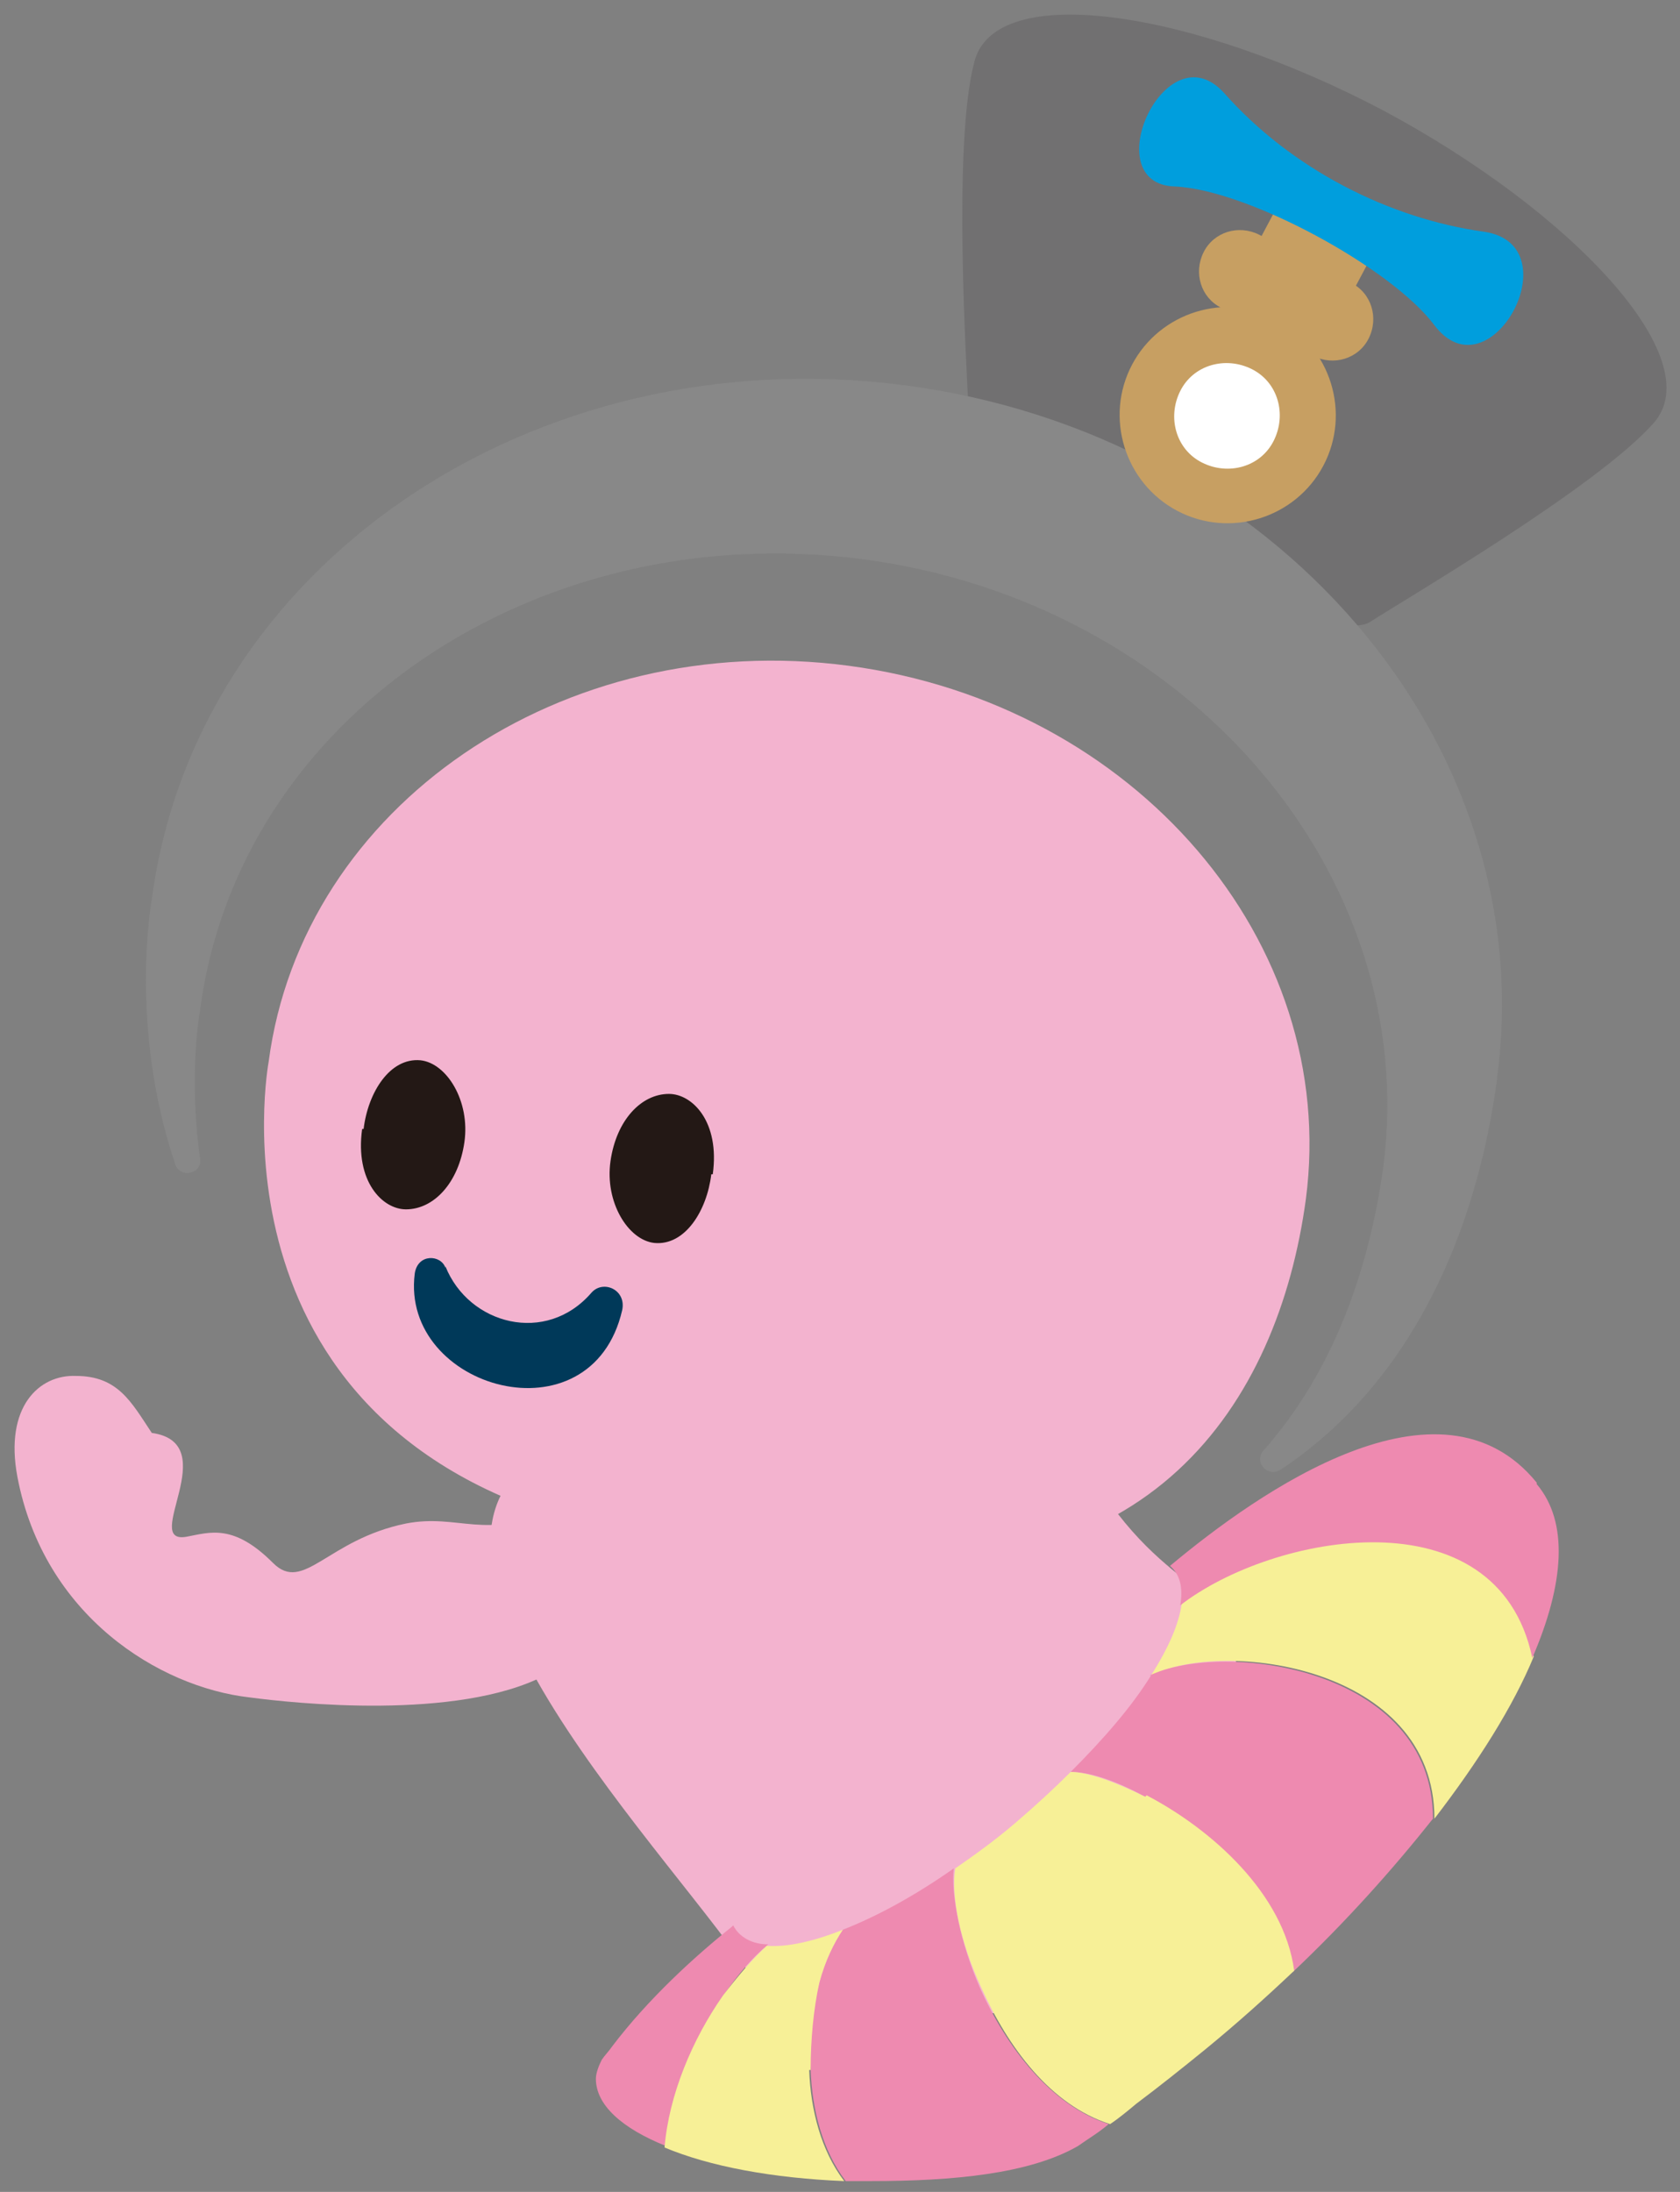
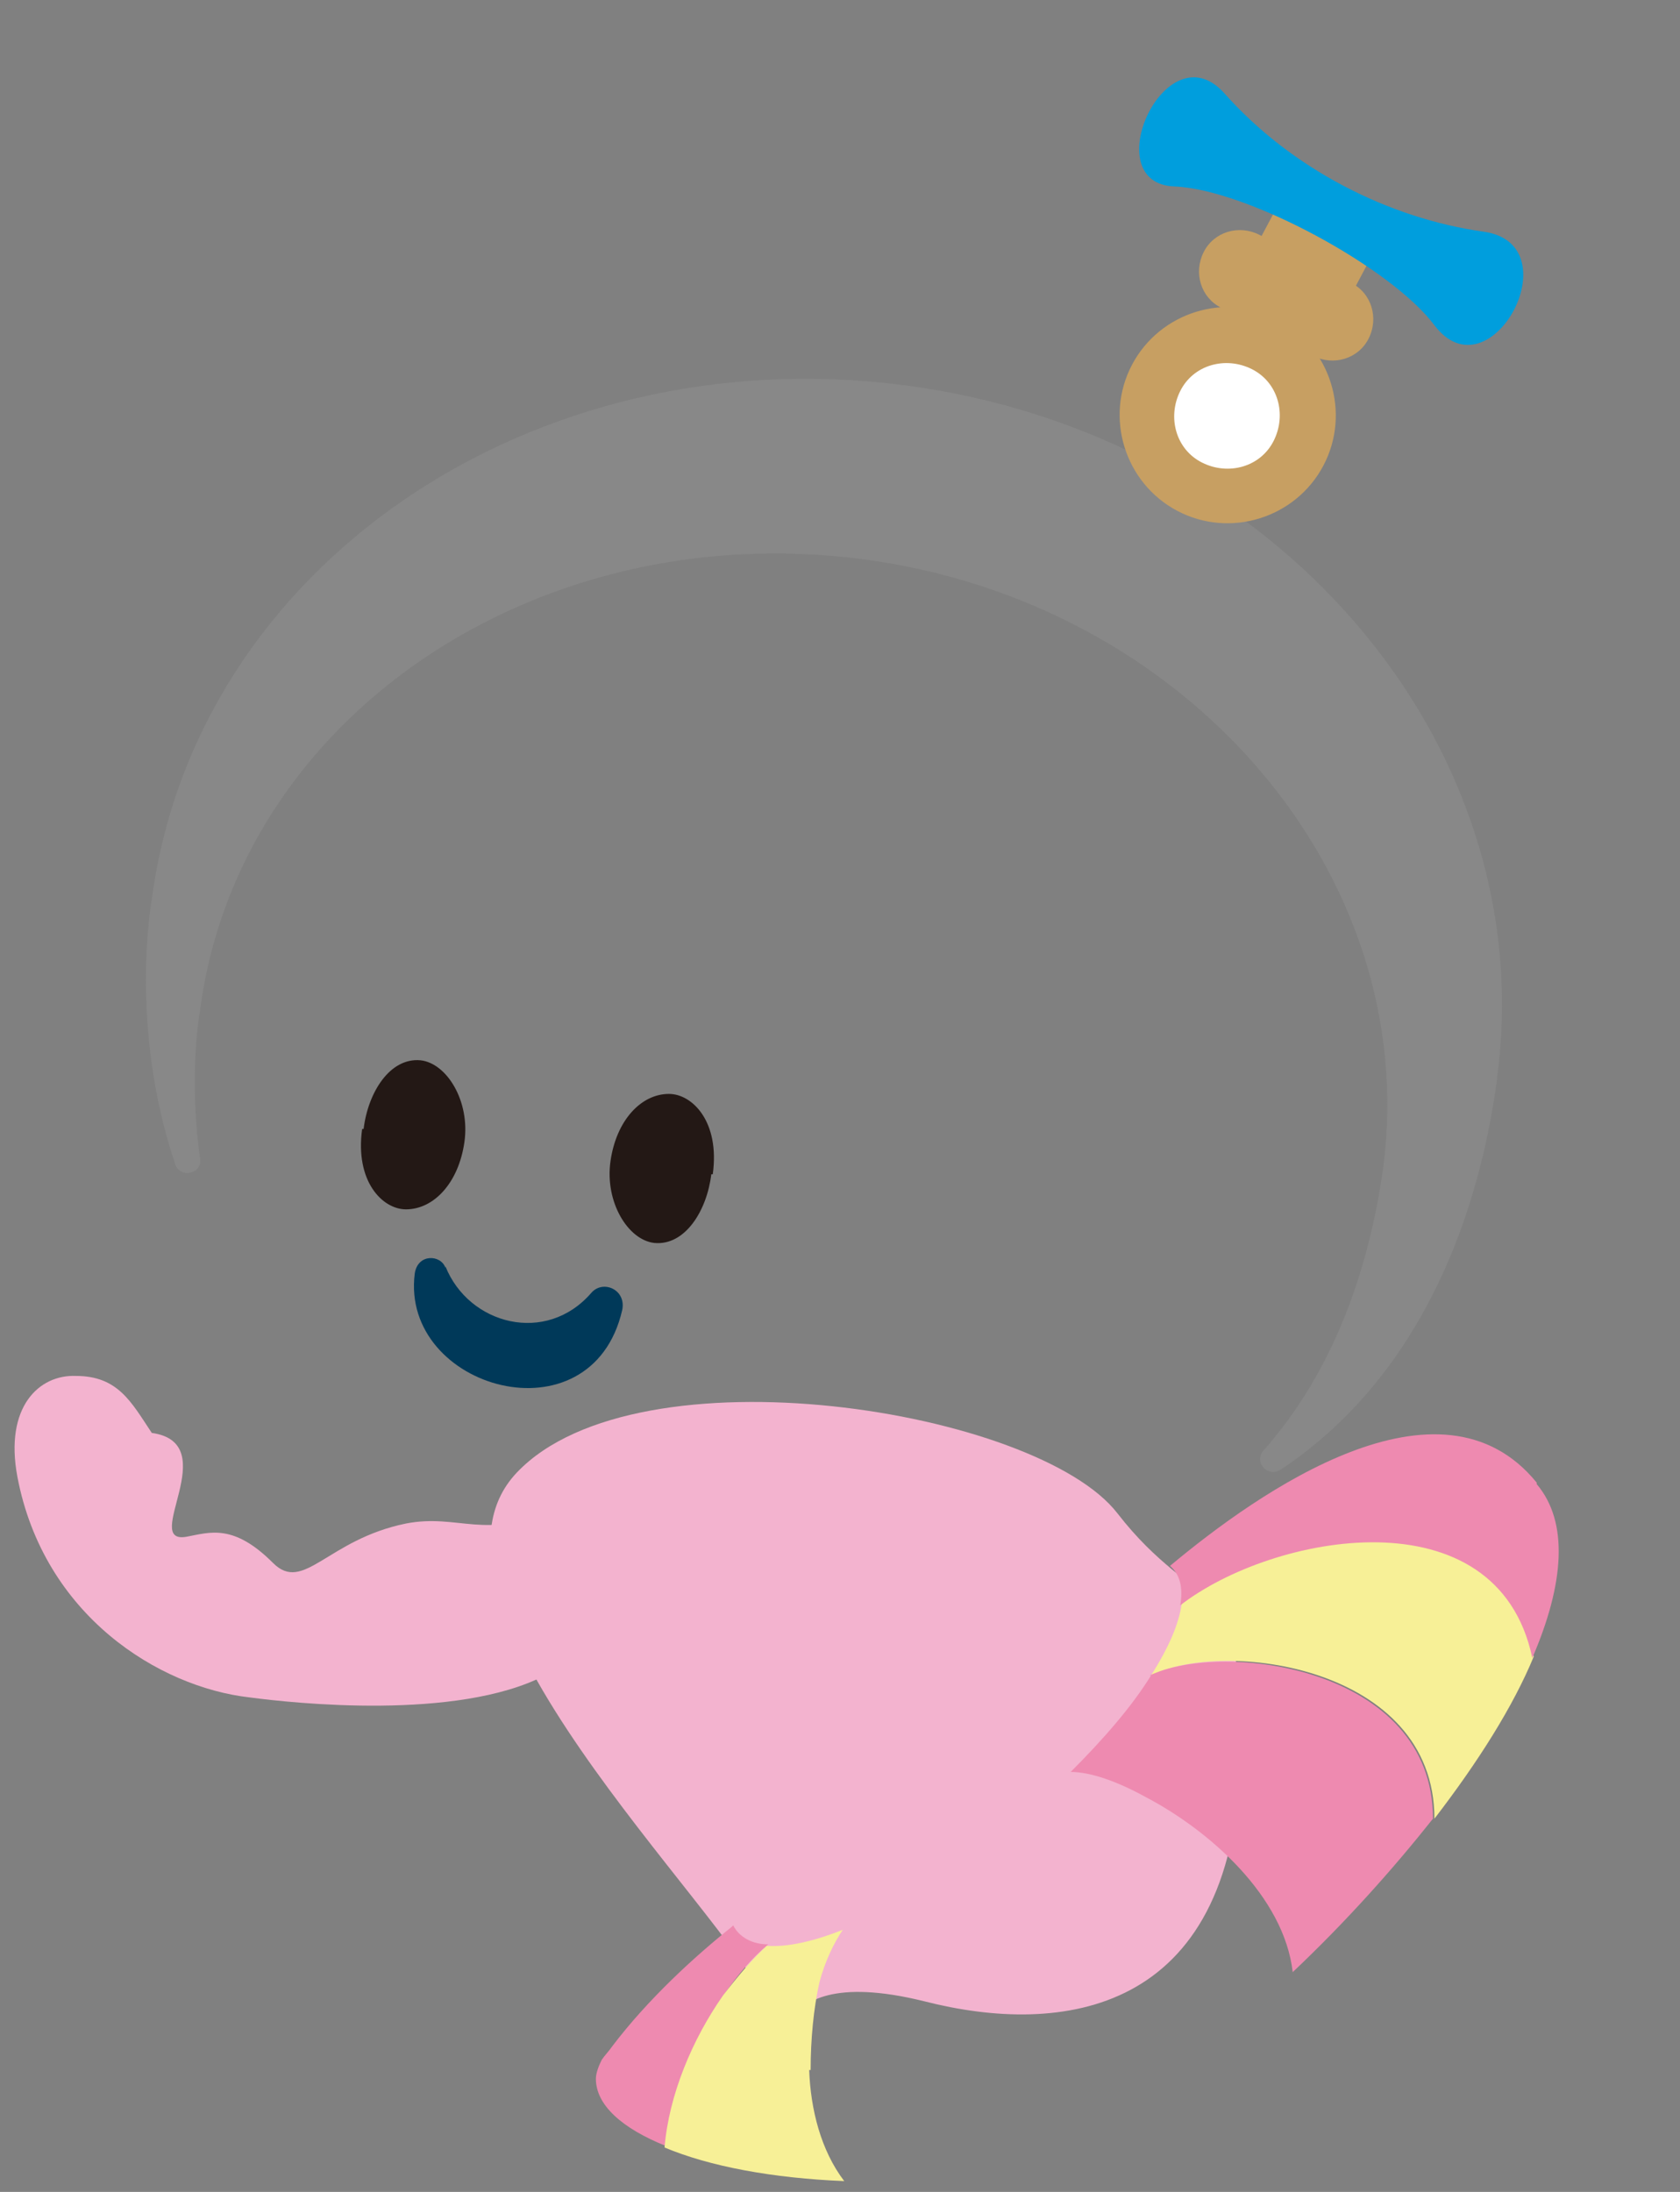
<svg xmlns="http://www.w3.org/2000/svg" id="_レイヤー_1" data-name="レイヤー 1" viewBox="0 0 115 150">
  <rect x="0" y="0" width="115" height="150" fill="#808080" stroke="none" />
  <defs>
    <style>
      .cls-1 {
        fill: #ee8ab0;
      }

      .cls-2 {
        fill: #f7f097;
      }

      .cls-3 {
        fill: #003959;
      }

      .cls-4 {
        fill: #009edd;
      }

      .cls-5 {
        fill: #231815;
      }

      .cls-6 {
        fill: #fff;
      }

      .cls-7 {
        fill: #717071;
      }

      .cls-8 {
        fill: #f3b3cf;
      }

      .cls-9 {
        fill: #c79f62;
      }

      .cls-10 {
        fill: #888;
      }
    </style>
  </defs>
  <path class="cls-8" d="M52.39,136.96c-2.7-6.3-25.3-27.5-17-36.2s35.6-4.3,41.1,2.8,8.9,3.9,8.4,17.2c-.6,17.1-12.2,18.6-21.6,16.2-12.5-3.1-8.2,6.3-10.9,0" />
  <path class="cls-2" d="M80.89,109.76c-.2,1.4-.9,3-2.1,4.9,4.9-2.5,19.4-.7,19.4,9.8,3-3.9,5.4-7.7,6.8-11.1-2.4-11.4-17.7-8.5-24.1-3.6" />
  <path class="cls-8" d="M37.29,114.66c-6,3.1-17.2,1.9-20.2,1.5-6.2-.7-14.1-5.6-15.9-15.1-.9-4.8,1.5-7,4-6.9,2.9,0,3.8,1.8,5.2,3.9,5,.7-.8,7.7,2.4,7.1,1.6-.3,3.2-.9,5.9,1.8,2.1,2.1,3.7-1.6,9.1-2.7,3.6-.7,5.5,1.2,10-1l-.4,11.5-.1-.1Z" />
-   <path class="cls-7" d="M78.39,38.36s13.1,5.7,15.4,4.2,15.5-9.2,19.4-13.6c3.9-4.4-5.6-14.5-18.5-21.4-12.9-6.8-26.6-9-28-3.3-1.5,5.7-.5,21-.4,23.7,0,2.7,12.2,10.4,12.2,10.4" />
  <rect class="cls-9" x="73.25" y="22.18" width="24.2" height="7.3" transform="translate(22.47 89.06) rotate(-62)" />
  <path class="cls-10" d="M102.49,73.76c-1.4,10.5-5.8,20.8-14.8,26.8-.9.6-1.9-.5-1.2-1.3,4.7-5.3,7.2-12.2,8.2-19.4,2.6-20-13.4-38.7-35.7-41.6-22.4-2.9-42.7,10.9-45.3,30.9,0,0-.8,4.3,0,10.1.2,1.1-1.4,1.4-1.7.4-3.2-9.5-1.6-18.1-1.6-18.1,3-22.8,26-38.5,51.5-35.2,25.4,3.3,43.6,24.5,40.6,47.3" />
-   <path class="cls-8" d="M57.19,106.56c21.5,2.8,30.3-10.5,32.2-24.5,2.3-17.6-11.7-33.9-31.3-36.5-19.6-2.6-37.4,9.6-39.7,27.1,0,0-4.8,25.6,22.9,32l15.9,1.8v.1Z" />
  <path class="cls-5" d="M48.69,80.36c-.3,2.5-1.8,4.9-3.9,4.7-1.8-.2-3.4-2.8-3-5.6s2.1-4.6,4-4.6c1.6,0,3.5,1.9,3,5.5" />
  <path class="cls-5" d="M24.89,77.26c.3-2.5,1.8-4.9,3.9-4.7,1.8.2,3.4,2.8,3,5.6s-2.1,4.6-4,4.6c-1.6,0-3.5-1.9-3-5.5" />
  <path class="cls-3" d="M30.49,86.66c1.6,4,6.9,5.4,10,1.8.8-.9,2.4-.2,2.1,1.2-2.1,9.1-15.2,5.4-14.2-2.5.2-1.4,1.8-1.3,2.1-.4" />
  <path class="cls-4" d="M83.79,6.36c4.6,5.2,11.3,8.6,17.8,9.5,6.1.9.4,11.4-3.4,6.4-2.9-3.9-12.8-9.3-17.8-9.5-5.4-.2-.6-10.8,3.4-6.4" />
  <path class="cls-9" d="M89.89,24.36l-6.3-3.3c-1.4-.7-1.9-2.4-1.2-3.8.7-1.4,2.4-1.9,3.8-1.2l6.3,3.3c1.4.7,1.9,2.4,1.2,3.8-.7,1.4-2.4,1.9-3.8,1.2" />
  <path class="cls-9" d="M90.59,31.86c-1.9,3.6-6.4,5-10,3.1s-5-6.4-3.1-10,6.4-5,10-3.1,5,6.4,3.1,10" />
  <path class="cls-6" d="M87.19,30.16c-.9,1.8-3.1,2.4-4.9,1.5s-2.4-3.1-1.5-4.9c.9-1.8,3.1-2.4,4.9-1.5s2.4,3.1,1.5,4.9" />
  <path class="cls-1" d="M105.19,101.46c-6.6-8.1-19,.6-25.1,5.7.7.6.9,1.5.7,2.7,6.3-4.9,21.7-7.8,24.1,3.6,2.2-5.1,2.5-9.3.3-11.9v-.1Z" />
  <path class="cls-1" d="M78.79,114.66c-1.3,2.1-3.2,4.3-5.5,6.6,1.3,0,3.1.6,5.1,1.7,4.4,2.3,9.5,6.8,10.1,12,3.7-3.5,6.9-7.1,9.6-10.5,0-10.4-14.4-12.2-19.4-9.8h.1Z" />
-   <path class="cls-1" d="M67.09,136.06c-1.4-3.2-2-6.5-1.8-8.2-2.7,1.9-5.3,3.3-7.6,4.2-.6.9-1.2,2.1-1.6,3.6-.5,1.8-.7,3.9-.6,6,.1,2.7.8,5.5,2.4,7.6h1.7c5.7,0,10.9-.5,14.2-2.4.7-.5,1.4-.9,2.1-1.5-4-1.3-7-5.3-8.8-9.3h0Z" />
  <path class="cls-1" d="M50.09,131.86c-2.5,2-5.7,4.9-8.2,8.2-.2.3-.5.6-.7.9-.2.4-.4.9-.4,1.3,0,1.8,1.8,3.4,4.8,4.6.3-3.6,1.9-7.4,4-10.4.9-1.3,1.9-2.5,3-3.4-1.1,0-2-.5-2.4-1.3l-.1.1Z" />
  <path class="cls-2" d="M55.49,141.66c0-2.1.2-4.2.6-6,.4-1.5,1-2.7,1.6-3.6-2,.8-3.8,1.2-5.2,1.1-1,.9-2,2.1-3,3.4-2.1,3-3.7,6.8-4,10.4,3.1,1.3,7.4,2.1,12.3,2.3-1.6-2.1-2.3-4.9-2.4-7.6h.1Z" />
-   <path class="cls-2" d="M78.39,122.96c-2-1-3.9-1.7-5.1-1.7h0c-1.2,1.2-2.4,2.3-3.8,3.5s-2.8,2.2-4.1,3.1c-.3,1.8.3,5,1.8,8.2,1.8,4,4.7,8,8.8,9.3.6-.4,1.2-.9,1.8-1.4,1.6-1.2,3.1-2.4,4.7-3.7,2.2-1.8,4.2-3.6,6.1-5.4-.7-5.3-5.7-9.7-10.1-12l-.1.1Z" />
</svg>